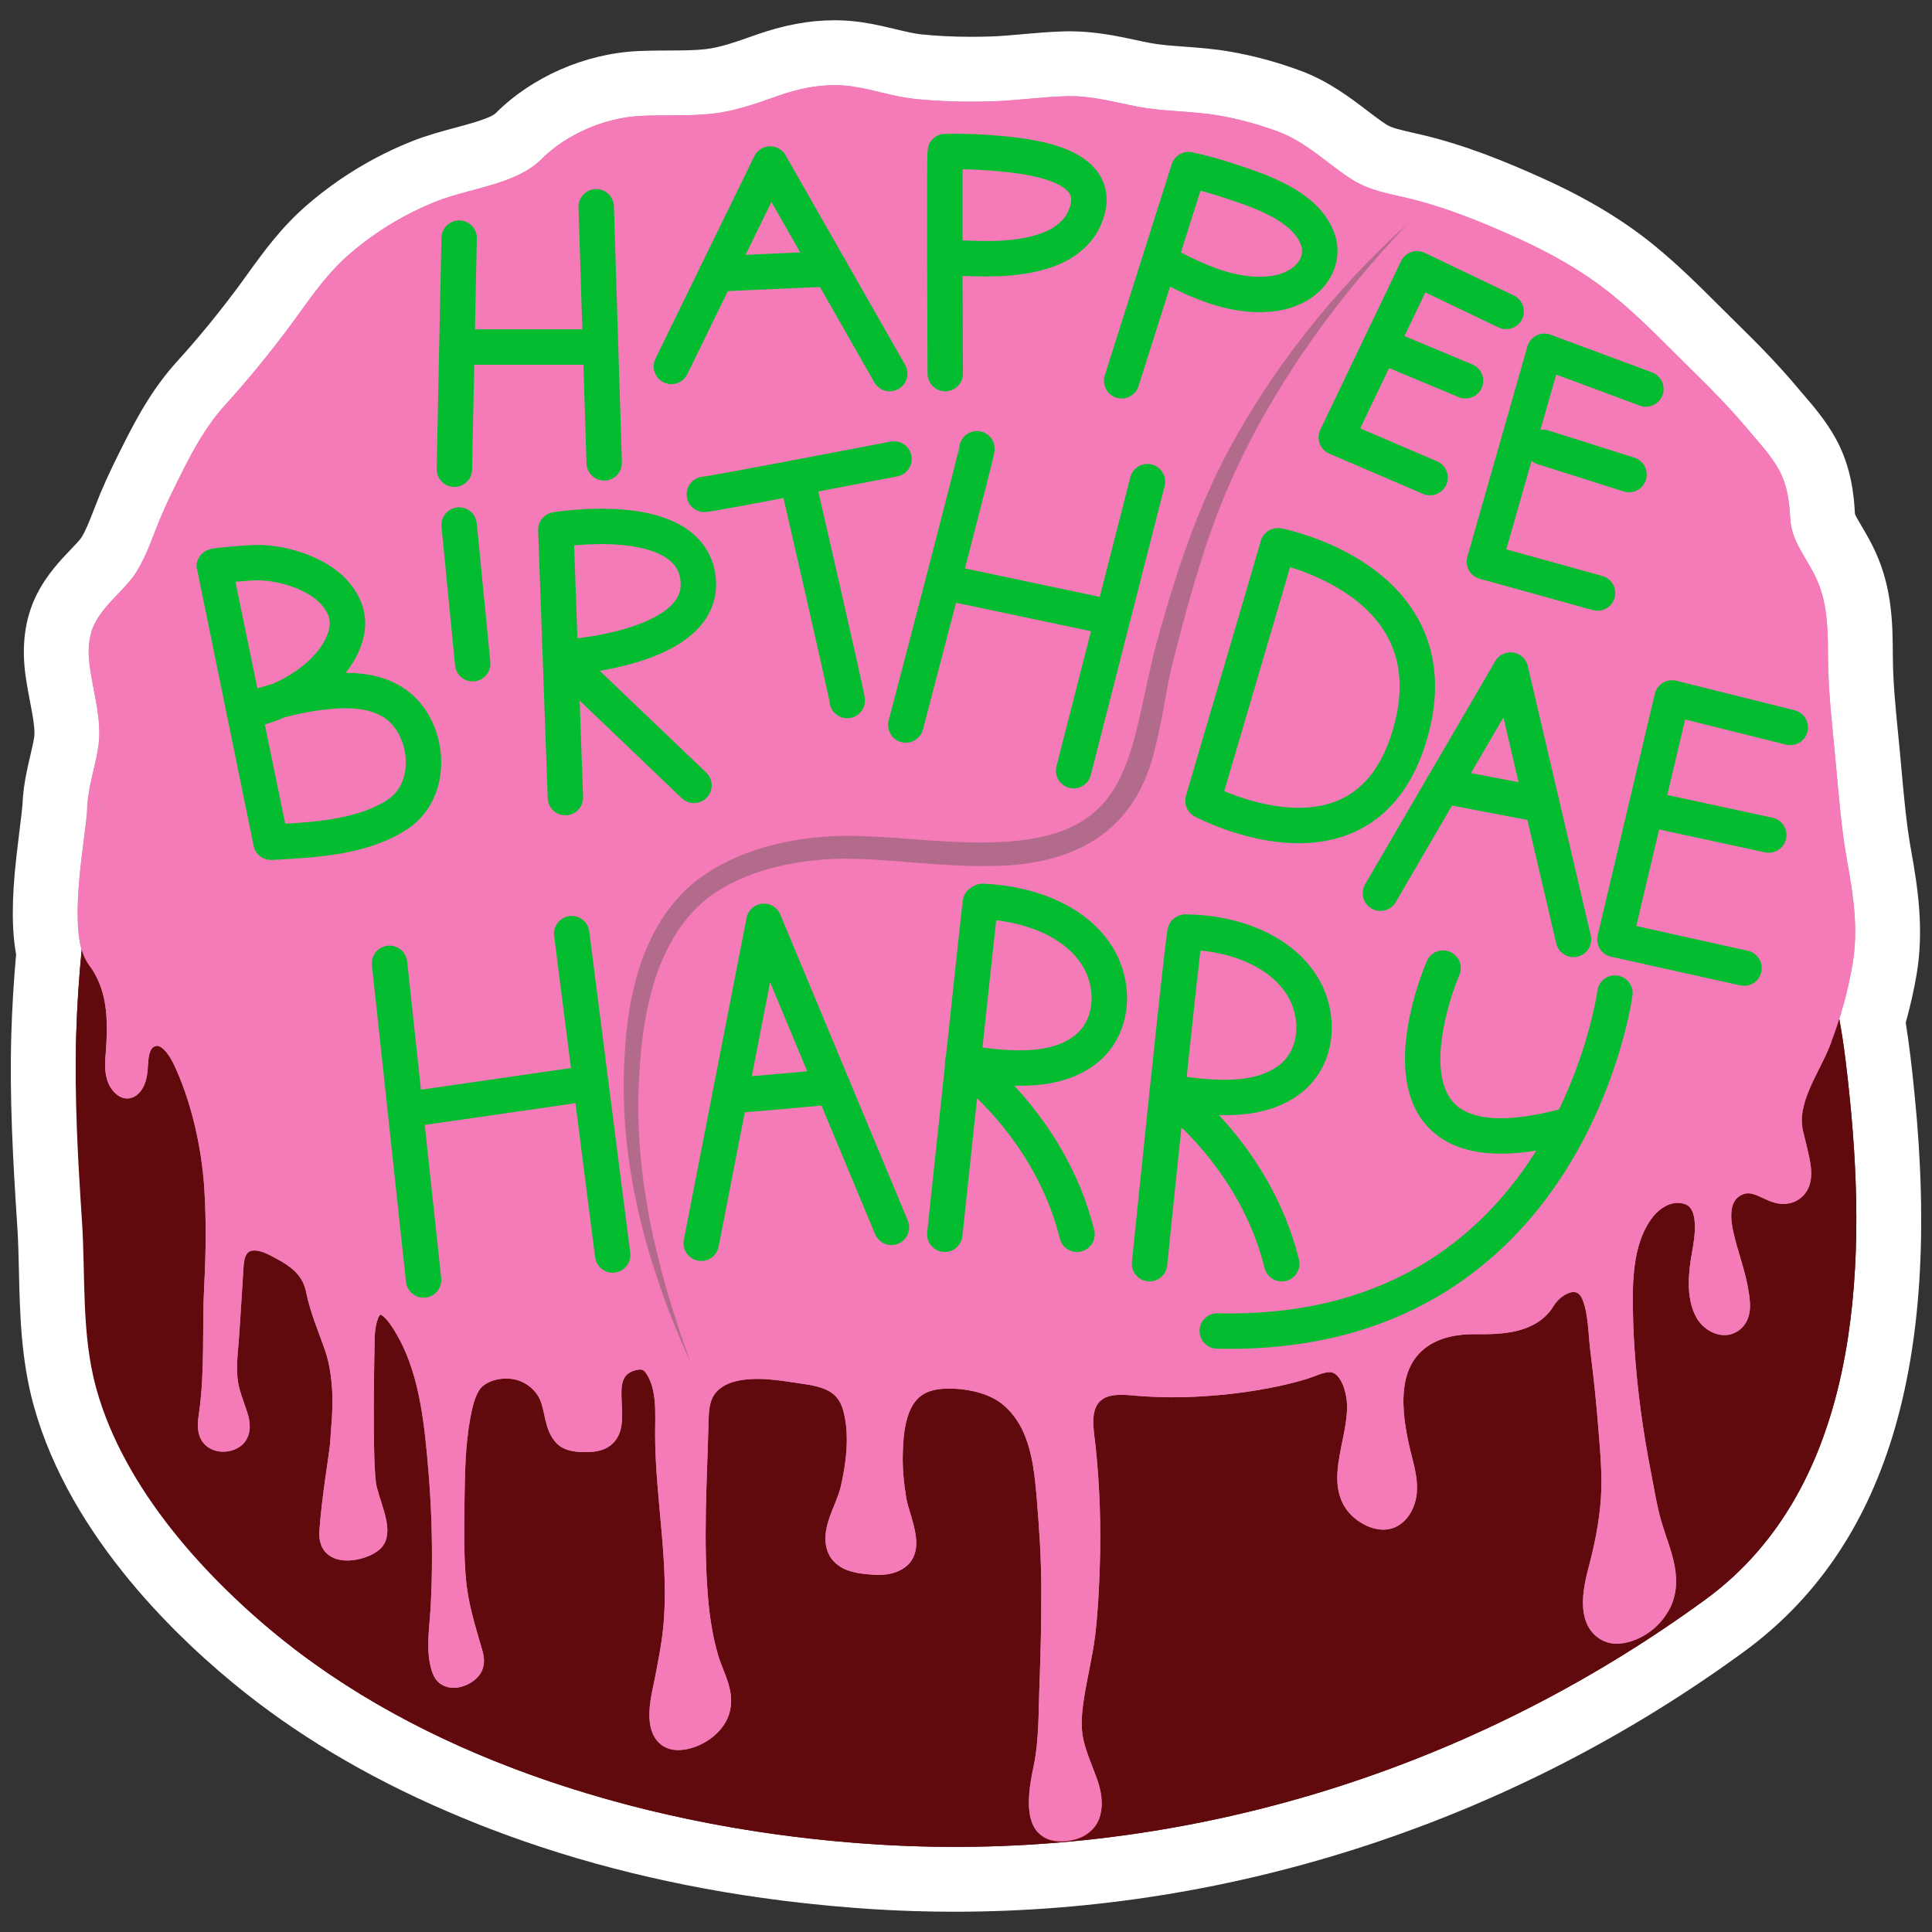
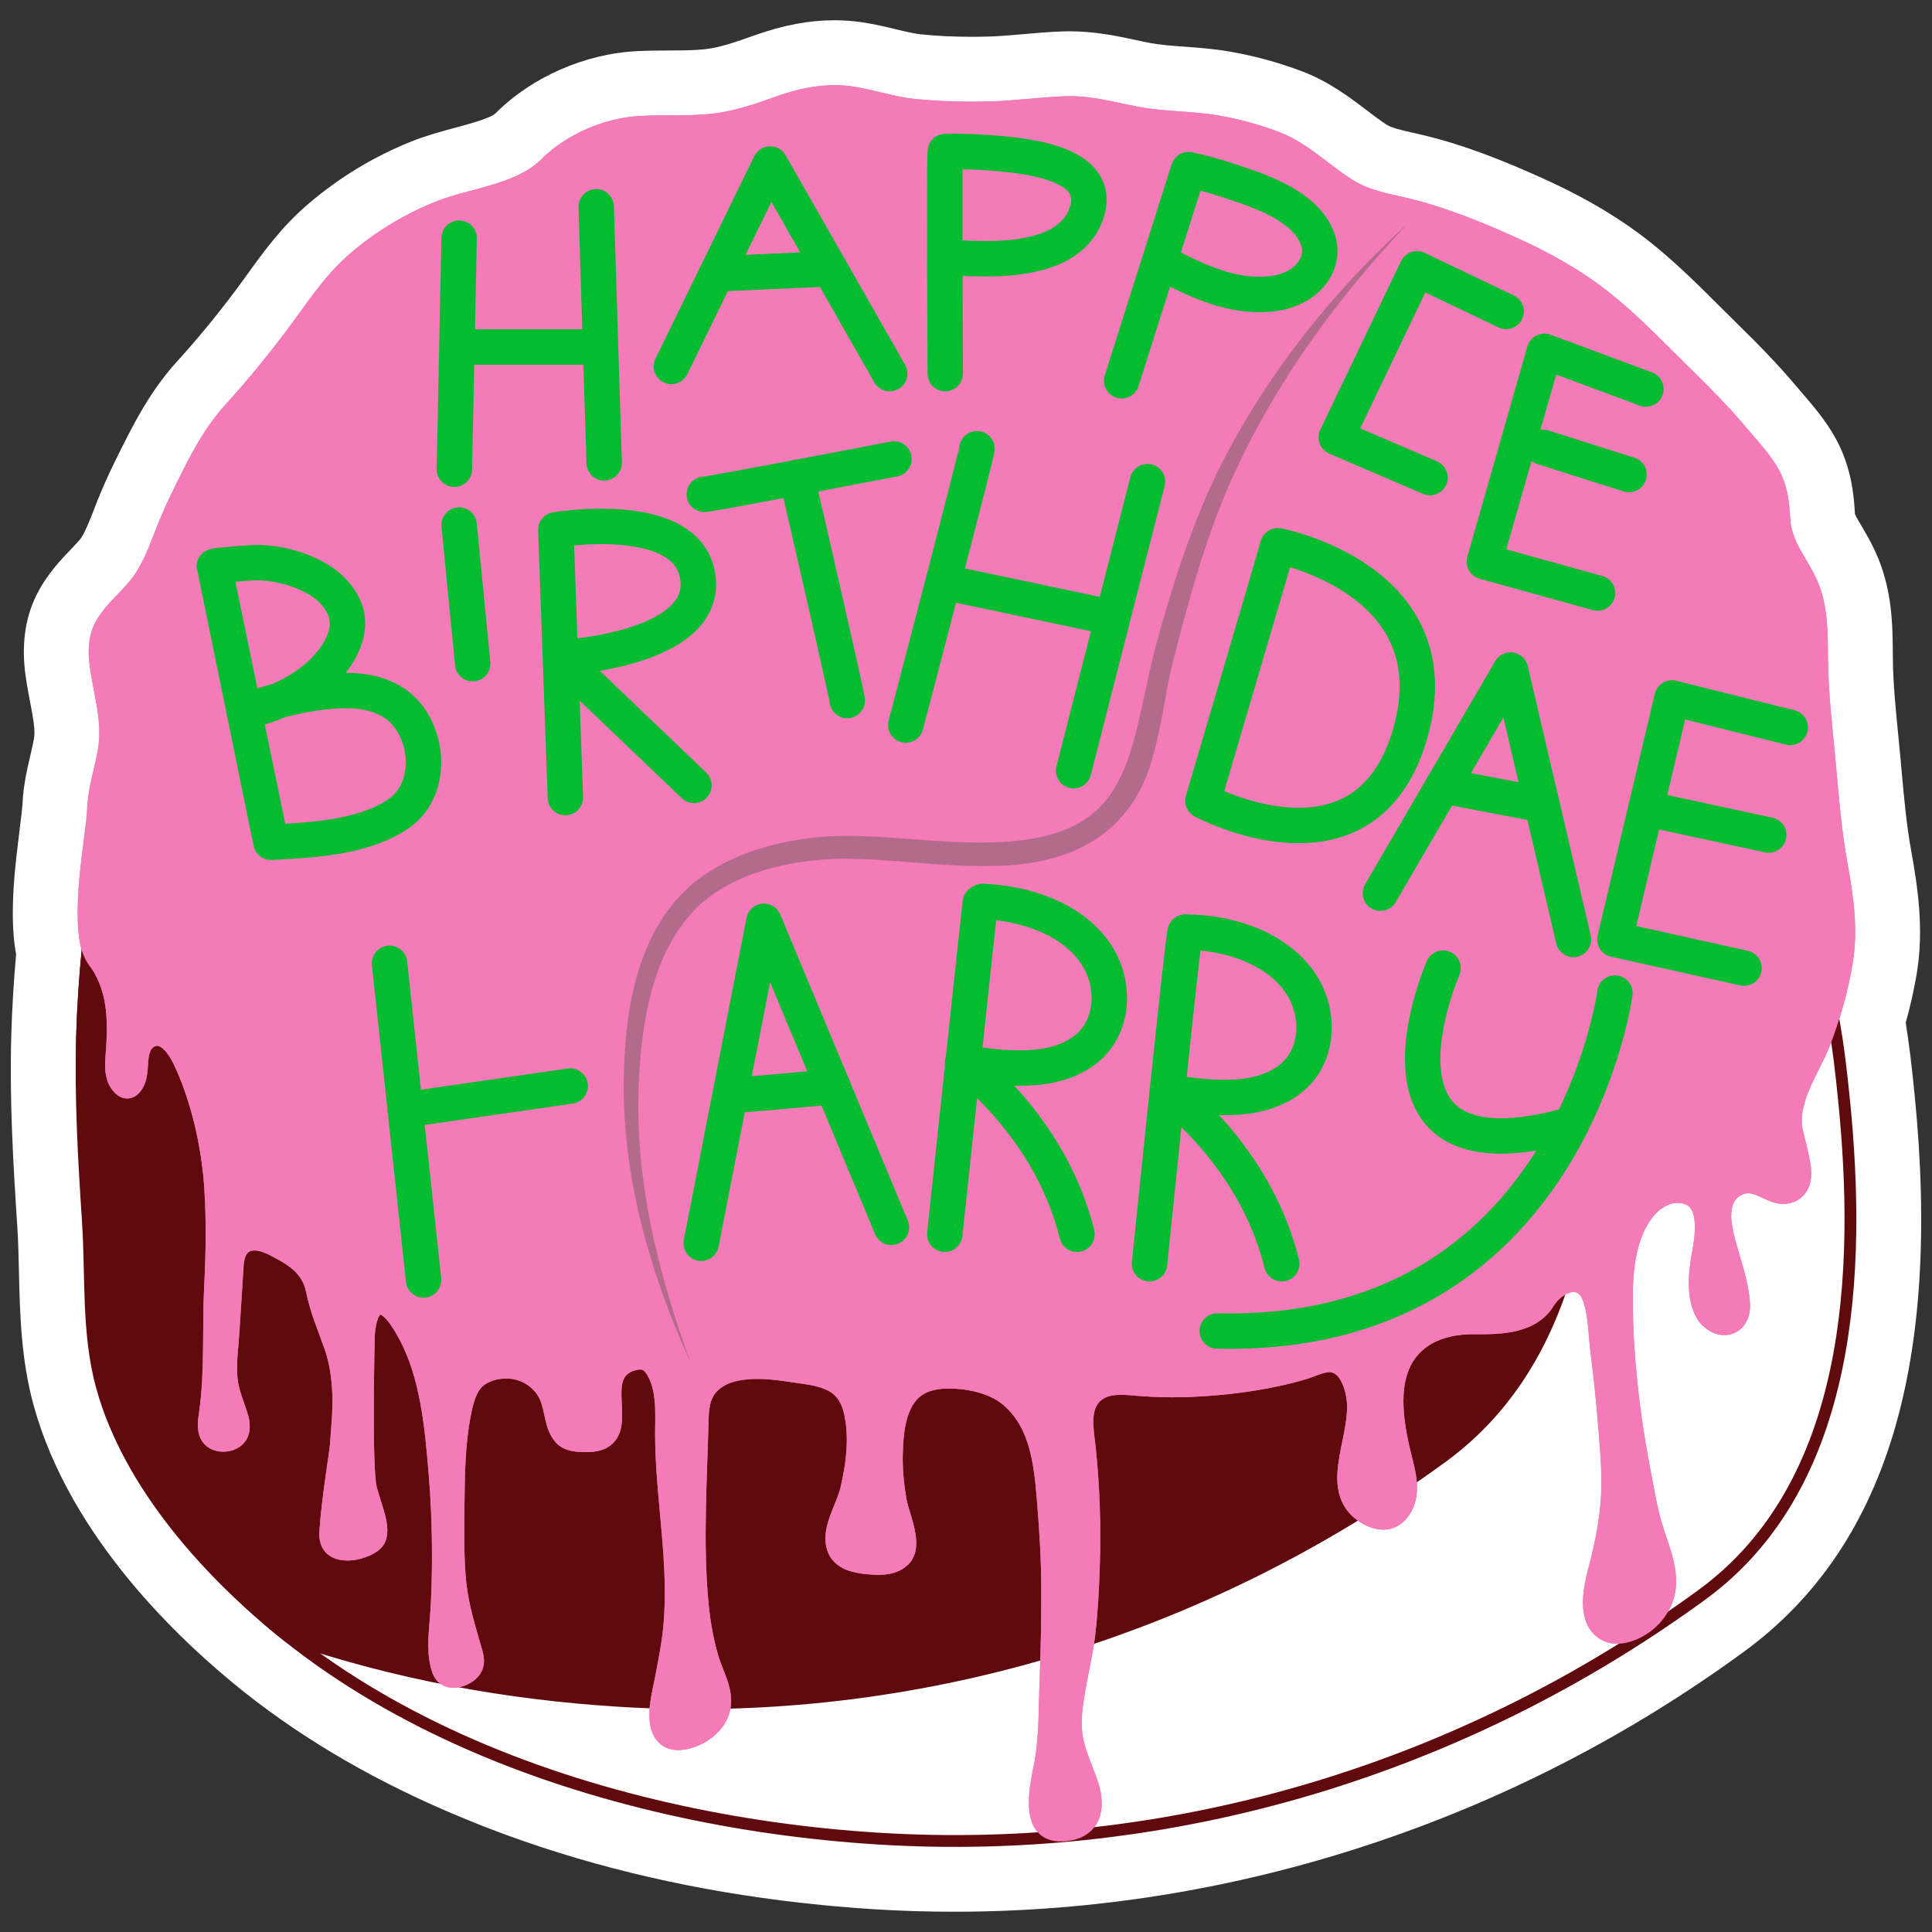
<svg xmlns="http://www.w3.org/2000/svg" x="0px" y="0px" style="enable-background:new 0 0 300 300" version="1.1" viewBox="0 0 300 300" xml:space="preserve">
  <rect x="0" y="0" width="300" height="300" fill="#333333" stroke="none" />
  <style type="text/css">.st0{display:none;}
	
		.st1{display:inline;fill:#0000FF;stroke:#000000;stroke-width:6;stroke-linecap:round;stroke-linejoin:round;stroke-miterlimit:10;}
	.st2{fill:#FFFFFF;}
	.st3{fill:#610A0E;stroke:#610A0E;stroke-width:1.833;stroke-miterlimit:10;}
	.st4{fill:#F47AB8;stroke:#D888AD;stroke-width:1.833;stroke-linecap:round;stroke-linejoin:round;stroke-miterlimit:10;}
	.st5{fill:none;stroke:#04BC30;stroke-width:5.5;stroke-linecap:round;stroke-linejoin:round;stroke-miterlimit:10;}
	.st6{fill:none;stroke:#D37DA0;stroke-width:1.833;stroke-linecap:round;stroke-linejoin:round;stroke-miterlimit:10;}
	.st7{fill:none;stroke:#03985B;stroke-width:5.5;stroke-linecap:round;stroke-linejoin:round;stroke-miterlimit:10;}
	.st8{fill:none;stroke:#610A0E;stroke-width:1.833;stroke-miterlimit:10;}
	.st9{fill:none;stroke:#F47AB8;stroke-width:1.833;stroke-linecap:round;stroke-linejoin:round;stroke-miterlimit:10;}
	.st10{fill:#B26B8B;}
	.st11{fill:none;stroke:#B26B8B;stroke-width:3.667;stroke-linecap:round;stroke-linejoin:round;stroke-miterlimit:10;}</style>
  <g id="Layer_9" class="st0">
    <rect width="610.956" height="662.829" x="-182.083" y="-168.185" class="st1" />
  </g>
  <g />
  <g />
  <g>
    <g>
      <g>
        <path d="M148.16,291.854c-4.045,0-8.136-0.127-12.157-0.377c-1.92-0.119-3.923-0.275-6.304-0.491l-1.473-0.142     c-1.901-0.185-3.778-0.391-5.576-0.613l-0.598-0.072c-15.72-1.982-30.567-5.626-44.13-10.83     c-0.486-0.185-0.986-0.379-1.485-0.573c-0.926-0.366-1.82-0.733-2.711-1.104c-12.38-5.098-23.366-11.417-32.634-18.775     c-9.299-7.382-25.696-22.645-31.033-41.918c-1.821-6.577-1.972-13.176-2.118-19.558c-0.055-2.423-0.112-4.928-0.269-7.313     c-0.646-9.829-1.203-19.464-0.92-29.299c0.123-4.188,0.39-8.521,0.796-12.895c-0.137-0.597-0.244-1.218-0.326-1.875     c-0.159-1.278-0.233-2.612-0.234-4.198c-0.002-2.403,0.165-5.016,0.525-8.221c0.163-1.446,0.339-2.891,0.515-4.334l0.268-2.196     c0.069-0.57,0.125-1.152,0.18-1.734c0.044-1.504,0.264-3.121,0.688-5.06c0.008-0.04,0.391-1.714,0.391-1.714     c0.376-1.603,0.762-3.245,0.791-4.412c0.046-1.857-0.329-3.826-0.764-6.107c-0.22-1.151-0.469-2.458-0.658-3.799     c-0.521-3.709-0.138-6.825,1.17-9.522l0.072-0.145c1.213-2.432,2.935-4.23,4.453-5.817c0.954-0.997,1.772-1.852,2.26-2.634     c0.941-1.508,1.614-3.241,2.393-5.248c0.324-0.835,0.649-1.67,0.996-2.501c1.055-2.529,2.266-4.94,3.437-7.272     c2.265-4.513,4.417-8.229,7.557-11.691c3.161-3.485,6.163-7.125,9.176-11.129c0.682-0.905,1.338-1.814,1.991-2.718     c2.47-3.421,5.025-6.96,8.69-10.096c4.393-3.761,9.336-6.75,14.69-8.884c2.029-0.809,4.148-1.377,6.197-1.927     c3.331-0.894,6.772-1.818,8.502-3.548c4.771-4.771,11.755-7.828,18.681-8.177c1.659-0.083,3.295-0.087,4.738-0.092     c2.113-0.008,4.254-0.017,6.176-0.235c2.879-0.327,5.638-1.306,8.832-2.439c3.824-1.359,7.306-2.019,10.644-2.019     c1.22,0,2.436,0.091,3.615,0.271c1.7,0.259,3.323,0.648,4.756,0.991c1.734,0.415,3.208,0.767,4.671,0.913     c2.656,0.266,5.337,0.395,8.198,0.395c0.974,0,1.967-0.015,2.981-0.045c1.752-0.05,3.608-0.215,5.403-0.375     c2.063-0.184,4.116-0.368,6.232-0.428c0.231-0.005,0.44-0.008,0.648-0.008c3.409,0,6.589,0.68,9.144,1.226     c0.834,0.179,1.659,0.355,2.494,0.514c1.803,0.34,3.837,0.489,5.804,0.632c2.123,0.155,4.317,0.315,6.596,0.708     c3.359,0.578,6.754,1.497,10.089,2.733c3.62,1.34,6.497,3.53,9.034,5.462c1.131,0.862,2.294,1.749,3.399,2.452     c1.522,0.97,3.364,1.387,5.695,1.917l1.299,0.298c6.527,1.542,12.625,4.094,17.732,6.389c6.505,2.924,11.847,6.124,16.33,9.782     c3.572,2.913,6.771,6.106,9.866,9.194c0.97,0.969,1.935,1.931,2.909,2.884c2.511,2.456,5.785,5.741,8.832,9.381     c0.316,0.377,0.642,0.756,0.97,1.137c1.447,1.682,3.086,3.587,4.379,5.909c1.821,3.271,2.228,6.624,2.396,9.76     c0.062,1.154,0.664,2.226,1.724,4.021c0.631,1.071,1.326,2.25,1.942,3.612c2.142,4.732,2.174,9.513,2.202,13.73l0.004,0.62     c0.031,3.987,0.442,8.159,0.84,12.193c0.123,1.247,0.246,2.496,0.359,3.743l0.134,1.486c0.4,4.463,0.811,9.054,1.593,13.362     c0.992,5.464,1.873,11.313,0.835,17.455c-0.442,2.617-1.073,5.317-1.879,8.043c0.646,3.791,1.08,7.555,1.517,11.938     c4.012,40.229-4.006,67.062-24.512,82.032C233.023,277.866,190.531,291.853,148.16,291.854L148.16,291.854z" class="st2" />
        <path d="M129.578,13.146c0.977,0,1.928,0.072,2.861,0.214c1.488,0.226,2.941,0.574,4.346,0.911     c1.816,0.434,3.53,0.845,5.339,1.026c2.787,0.279,5.654,0.42,8.696,0.42c1.022,0,2.064-0.016,3.13-0.048     c1.915-0.054,3.867-0.229,5.756-0.397c1.917-0.171,3.901-0.349,5.872-0.405c0.169-0.004,0.337-0.006,0.504-0.006     c2.827,0,5.504,0.561,8.099,1.116c0.863,0.185,1.73,0.37,2.608,0.537c2.086,0.393,4.265,0.553,6.372,0.707     c2.002,0.146,4.073,0.297,6.111,0.648c3.057,0.526,6.152,1.365,9.202,2.494c2.923,1.083,5.375,2.951,7.747,4.755     c1.21,0.922,2.462,1.875,3.737,2.688c2.253,1.435,4.693,1.989,7.275,2.574l1.287,0.296c6.091,1.438,11.911,3.879,16.802,6.076     c6.097,2.741,11.076,5.715,15.218,9.095c3.38,2.756,6.49,5.86,9.498,8.863c0.976,0.975,1.954,1.95,2.941,2.916     c2.425,2.37,5.582,5.538,8.494,9.016c0.333,0.397,0.673,0.793,1.014,1.189c1.354,1.574,2.754,3.201,3.799,5.078     c1.395,2.505,1.645,5.234,1.772,7.596c0.13,2.43,1.237,4.308,2.41,6.295c0.581,0.986,1.182,2.005,1.693,3.132     c1.705,3.767,1.731,7.805,1.758,11.708l0.004,0.612c0.033,4.217,0.455,8.505,0.864,12.652c0.122,1.235,0.244,2.471,0.356,3.706     l0.133,1.481c0.408,4.557,0.829,9.269,1.653,13.807c0.913,5.029,1.728,10.385,0.825,15.729c-0.484,2.868-1.193,5.733-2.082,8.566     c0.73,3.999,1.201,7.995,1.675,12.744c3.821,38.313-3.534,63.663-22.486,77.497c-34.218,24.981-75.255,38.42-116.7,38.421     c-3.948,0-7.896-0.122-11.847-0.367c-2.072-0.129-4.123-0.295-6.163-0.48c-0.479-0.044-0.957-0.091-1.435-0.138     c-1.831-0.178-3.648-0.377-5.452-0.599c-0.194-0.024-0.39-0.045-0.584-0.07c-15.464-1.95-29.91-5.529-42.965-10.538     c-0.489-0.186-0.974-0.374-1.458-0.563c-0.877-0.346-1.744-0.702-2.607-1.062c-11.907-4.903-22.47-10.948-31.446-18.075     c-8.823-7.004-24.364-21.427-29.324-39.337c-1.655-5.977-1.799-12.261-1.938-18.338c-0.056-2.482-0.115-5.047-0.278-7.527     c-0.638-9.704-1.188-19.211-0.912-28.827c0.128-4.38,0.418-8.902,0.859-13.441c-0.224-0.754-0.348-1.473-0.425-2.09     c-0.132-1.064-0.195-2.203-0.196-3.585c-0.002-2.218,0.156-4.651,0.494-7.659c0.171-1.516,0.357-3.031,0.541-4.545l0.236-1.939     c0.079-0.654,0.142-1.317,0.205-1.98c0.002-0.019,0.004-0.038,0.006-0.057c0.026-1.427,0.27-2.9,0.595-4.372     c0.003-0.014,0.004-0.028,0.007-0.042c0.052-0.239,0.111-0.478,0.166-0.716c0.062-0.268,0.121-0.537,0.184-0.803     c0.432-1.841,0.88-3.744,0.921-5.432c0.059-2.391-0.383-4.71-0.851-7.166c-0.226-1.184-0.451-2.369-0.618-3.559     c-0.379-2.696-0.144-4.87,0.717-6.645c0.001-0.003,0.045-0.093,0.047-0.096c0.874-1.752,2.255-3.196,3.591-4.592     c1.094-1.144,2.128-2.224,2.89-3.445c1.191-1.908,1.979-3.94,2.813-6.09c0.307-0.792,0.616-1.587,0.946-2.378     c0.985-2.361,2.158-4.697,3.292-6.957c2.108-4.199,4.034-7.534,6.793-10.576c3.265-3.6,6.361-7.355,9.466-11.48     c0.702-0.932,1.378-1.868,2.049-2.798c2.406-3.332,4.68-6.48,7.888-9.225c3.978-3.406,8.45-6.11,13.29-8.039     c1.757-0.7,3.732-1.23,5.641-1.742c3.966-1.064,8.066-2.165,10.743-4.842c3.86-3.86,9.76-6.435,15.397-6.719     c1.496-0.074,2.999-0.081,4.502-0.086c2.221-0.009,4.516-0.016,6.726-0.268c3.447-0.392,6.602-1.511,9.942-2.696     C123.88,13.715,126.828,13.146,129.578,13.146 M129.578,3.146c-3.917,0-7.945,0.755-12.315,2.307     c-2.904,1.03-5.413,1.921-7.723,2.183c-1.656,0.188-3.572,0.196-5.601,0.204c-1.527,0.005-3.226,0.01-4.995,0.098     c-8.137,0.41-16.348,4.012-21.971,9.635c-0.783,0.783-4.213,1.704-6.262,2.254c-2.09,0.561-4.452,1.195-6.752,2.111     c-5.866,2.338-11.28,5.612-16.092,9.732c-4.115,3.52-6.848,7.306-9.491,10.967c-0.673,0.932-1.294,1.791-1.931,2.637     c-2.92,3.879-5.826,7.404-8.886,10.778c-3.52,3.882-5.873,7.927-8.323,12.808c-1.154,2.3-2.463,4.906-3.583,7.592     c-0.371,0.886-0.701,1.738-1.021,2.561l-0.019,0.049c-0.689,1.776-1.283,3.306-1.975,4.414c-0.216,0.347-1.033,1.201-1.63,1.824     c-1.577,1.648-3.731,3.898-5.279,6.97c-0.055,0.108-0.112,0.221-0.168,0.34c-1.704,3.553-2.239,7.701-1.588,12.329     c0.207,1.472,0.479,2.898,0.698,4.043c0.38,1.994,0.709,3.72,0.676,5.043c-0.016,0.651-0.386,2.229-0.657,3.381l-0.126,0.548     l-0.068,0.299l-0.042,0.178c-0.051,0.217-0.102,0.434-0.15,0.65c-0.014,0.063-0.027,0.128-0.04,0.194     c-0.465,2.135-0.717,3.981-0.78,5.739c-0.046,0.484-0.093,0.972-0.152,1.455l-0.235,1.935l-0.031,0.253     c-0.178,1.458-0.356,2.917-0.521,4.377c-0.383,3.401-0.559,6.192-0.557,8.789c0.001,1.796,0.088,3.326,0.273,4.811     c0.066,0.531,0.146,1.044,0.241,1.544c-0.378,4.225-0.629,8.408-0.747,12.46c-0.289,10.052,0.274,19.82,0.929,29.774     c0.151,2.287,0.206,4.732,0.259,7.097c0.146,6.379,0.312,13.606,2.298,20.781c5.715,20.639,22.968,36.74,32.743,44.501     c9.634,7.649,21.025,14.206,33.857,19.49c0.885,0.368,1.808,0.747,2.741,1.116c0.546,0.214,1.061,0.413,1.58,0.61     c13.909,5.336,29.149,9.079,45.266,11.111l0.408,0.049l0.191,0.023c1.86,0.229,3.781,0.44,5.721,0.629l0.261,0.026     c0.411,0.04,0.822,0.081,1.234,0.118c2.44,0.221,4.488,0.38,6.45,0.502c4.127,0.257,8.321,0.387,12.467,0.387     c21.715-0.001,43.309-3.48,64.183-10.343c20.907-6.874,40.56-16.967,58.413-30.001c22.061-16.105,30.743-44.421,26.54-86.566     c-0.405-4.056-0.808-7.602-1.376-11.143c0.71-2.538,1.278-5.054,1.693-7.509c1.172-6.939,0.178-13.539-0.846-19.181     c-0.742-4.09-1.143-8.569-1.531-12.901l-0.135-1.499c-0.115-1.267-0.239-2.529-0.364-3.79c-0.387-3.923-0.787-7.979-0.816-11.749     l-0.004-0.596c-0.03-4.492-0.067-10.07-2.647-15.77c-0.729-1.61-1.531-2.972-2.176-4.066c-0.395-0.669-0.907-1.537-1.06-1.925     c-0.129-2.393-0.435-7.144-3.013-11.773c-1.539-2.765-3.434-4.967-4.956-6.736c-0.315-0.366-0.628-0.73-0.934-1.095     c-3.184-3.804-6.57-7.202-9.163-9.737c-0.959-0.939-1.912-1.889-2.864-2.84c-3.189-3.183-6.479-6.466-10.246-9.538     c-4.824-3.936-10.529-7.361-17.438-10.466c-5.325-2.393-11.699-5.058-18.605-6.688c-0.019-0.004-0.038-0.009-0.057-0.013     l-1.287-0.296c-1.813-0.411-3.355-0.761-4.145-1.264c-0.924-0.589-2.004-1.411-3.048-2.206c-2.689-2.047-6.017-4.58-10.334-6.179     c-3.624-1.342-7.318-2.342-10.979-2.972c-2.516-0.433-4.936-0.61-7.072-0.766c-1.917-0.14-3.721-0.271-5.253-0.56     c-0.788-0.149-1.574-0.318-2.357-0.486c-2.798-0.599-6.264-1.34-10.204-1.34c-0.248,0-0.496,0.003-0.745,0.009     c-2.305,0.065-4.524,0.264-6.482,0.438l-0.095,0.008c-1.8,0.16-3.501,0.312-5.094,0.357c-0.976,0.029-1.928,0.044-2.847,0.044     c-2.695,0-5.213-0.121-7.699-0.37c-1.132-0.113-2.455-0.429-3.988-0.796c-1.55-0.371-3.286-0.787-5.191-1.077     C132.521,3.257,131.05,3.146,129.578,3.146L129.578,3.146z" class="st2" />
      </g>
      <g>
-         <path d="M13.611,147.391c-0.442,4.51-0.739,9.041-0.87,13.57c-0.277,9.592,0.28,19.167,0.909,28.733     c0.559,8.51-0.114,17.37,2.183,25.666c4.237,15.301,16.793,29.147,28.985,38.826c11.985,9.515,25.88,16.442,40.314,21.392     c16.498,5.658,33.851,8.84,51.243,9.921c45.839,2.848,90.924-10.871,127.9-37.865c23.462-17.128,24.706-50.307,22.085-76.599     c-0.43-4.315-0.909-8.612-1.699-12.879" class="st3" />
+         <path d="M13.611,147.391c-0.442,4.51-0.739,9.041-0.87,13.57c-0.277,9.592,0.28,19.167,0.909,28.733     c0.559,8.51-0.114,17.37,2.183,25.666c4.237,15.301,16.793,29.147,28.985,38.826c16.498,5.658,33.851,8.84,51.243,9.921c45.839,2.848,90.924-10.871,127.9-37.865c23.462-17.128,24.706-50.307,22.085-76.599     c-0.43-4.315-0.909-8.612-1.699-12.879" class="st3" />
        <path d="M15.525,97.249c1.483-2.973,4.647-5.086,6.436-7.954c1.694-2.715,2.612-5.685,3.834-8.611     c0.99-2.371,2.17-4.716,3.327-7.02c1.873-3.732,3.76-7.122,6.578-10.229c3.364-3.71,6.517-7.556,9.524-11.55     c3.147-4.18,5.77-8.426,9.79-11.866c3.868-3.311,8.282-5.986,13.012-7.871c5.306-2.114,12.499-2.585,16.717-6.803     c3.736-3.736,9.484-6.165,14.748-6.43c3.753-0.189,7.551,0.066,11.291-0.359c3.592-0.409,6.863-1.577,10.253-2.78     c3.586-1.272,7.455-2.016,11.256-1.437c3.291,0.501,6.388,1.608,9.736,1.943c3.97,0.397,7.966,0.492,11.953,0.377     c3.889-0.112,7.745-0.693,11.627-0.803c3.807-0.109,7.307,0.932,11,1.629c4.127,0.779,8.361,0.645,12.497,1.357     c3.062,0.527,6.115,1.369,9.026,2.447c4.264,1.58,7.519,4.944,11.296,7.35c2.778,1.769,5.725,2.258,8.866,2.999     c5.693,1.344,11.286,3.617,16.623,6.015c5.322,2.392,10.466,5.262,14.999,8.959c4.415,3.602,8.307,7.745,12.372,11.719     c2.929,2.864,5.796,5.801,8.427,8.943c1.643,1.962,3.455,3.865,4.707,6.114c1.232,2.213,1.515,4.679,1.648,7.167     c0.21,3.927,2.66,6.405,4.19,9.783c1.705,3.767,1.642,7.879,1.674,11.92c0.043,5.501,0.727,10.967,1.223,16.439     c0.461,5.079,0.878,10.302,1.799,15.375c0.923,5.088,1.695,10.223,0.823,15.387c-0.72,4.258-1.886,8.44-3.44,12.467     c-1.662,4.307-5.442,9.171-4.232,14.014c0.36,1.439,0.718,2.867,1.009,4.33c0.215,1.084,0.332,2.217,0.047,3.285     c-0.375,1.406-1.543,2.372-3.003,2.465c-1.989,0.127-3.446-1.367-5.34-1.623c-0.57-0.077-1.159,0.036-1.681,0.277     c-3.135,1.447-2.253,5.534-1.556,8.164c0.832,3.133,1.996,6.181,2.229,9.446c0.074,1.037-0.079,2.146-0.727,2.959     c-1.767,2.218-4.776,0.921-5.891-1.148c-1.507-2.795-1.087-6.485-0.555-9.47c0.405-2.273,1.358-7.457-1.705-8.516     c-2.327-0.805-4.627,0.518-6.046,2.351c-3.551,4.591-3.35,11.437-3.199,16.925c0.035,1.281,0.099,2.562,0.184,3.841     c0.44,6.597,1.326,13.162,2.605,19.648c0.506,2.575,0.912,5.239,1.655,7.755c1.325,4.485,3.7,8.941,0.954,13.404     c-1.185,1.925-3.098,3.39-5.266,4.03c-1.767,0.522-3.528,0.308-4.802-1.102c-2.132-2.36-1.168-6.653-0.446-9.384     c0.938-3.55,1.677-7.166,1.927-10.835c0.25-3.663-0.103-7.35-0.392-11.001c-0.32-4.051-0.746-8.094-1.256-12.126     c-0.323-2.556-0.285-5.796-1.285-8.189c-1.379-3.302-4.894-1.187-6.141,0.935c-0.685,1.165-1.772,2.064-2.987,2.656     c-2.563,1.248-5.661,1.269-8.451,1.24c-2.741-0.029-5.669,0.504-7.948,2.121c-5.681,4.03-4.133,12.351-2.694,18.025     c0.447,1.764,0.905,3.569,0.738,5.381c-0.167,1.815-1.134,3.824-2.91,4.561c-1.946,0.807-4.338-0.373-5.717-1.746     c-1.586-1.579-2.015-3.762-1.865-5.932c0.236-3.409,1.453-6.68,1.503-10.119c0.032-2.199-0.964-6.686-3.954-6.383     c-1.157,0.117-2.324,0.724-3.433,1.06c-1.436,0.435-2.89,0.809-4.357,1.122c-4.283,0.914-8.649,1.432-13.022,1.632     c-3.203,0.147-6.337,0.066-9.526-0.219c-1.705-0.152-3.737-0.242-5.193,0.807c-2.542,1.83-1.661,5.592-1.386,8.226     c0.64,6.117,0.835,12.278,0.635,18.424c-0.114,3.529-0.291,7.063-0.708,10.57c-0.403,3.394-1.275,6.692-1.774,10.068     c-0.31,2.095-0.51,4.304-0.061,6.389c0.484,2.252,1.485,4.349,2.238,6.514c0.679,1.95,1.017,4.515-0.266,6.302     c-0.958,1.334-2.69,1.907-4.331,1.962c-5.787,0.194-4.274-7.125-3.535-10.707c0.86-4.166,0.741-8.697,0.909-12.929     c0.195-4.921,0.289-9.846,0.274-14.77c-0.013-4.578-0.291-9.043-0.672-13.611c-0.314-3.761-0.66-7.722-2.271-11.189     c-0.798-1.716-1.964-3.296-3.437-4.492c-2.371-1.925-6.018-2.644-9.001-2.622c-1.286,0.009-2.594,0.173-3.761,0.713     c-3.679,1.704-4.089,6.672-4.194,10.234c-0.07,2.367,0.161,4.742,0.546,7.076c0.536,3.245,3.662,8.684-0.888,10.485     c-1.338,0.53-2.832,0.462-4.264,0.315c-1.01-0.104-2.031-0.247-2.967-0.642c-0.936-0.395-1.789-1.073-2.202-2.001     c-1.406-3.157,1.214-6.697,1.915-9.7c0.908-3.892,1.478-8.325,0.452-12.257c-0.313-1.199-0.905-2.361-1.865-3.145     c-1.42-1.159-3.323-1.53-5.089-1.788c-3.552-0.52-7.396-1.269-10.958-0.385c-1.577,0.392-3.102,1.261-3.935,2.655     c-0.811,1.358-0.875,3.019-0.914,4.601c-0.226,9.059-0.837,18.279-0.067,27.321c0.26,3.05,0.722,6.097,1.582,9.04     c0.85,2.906,2.725,5.612,1.701,8.741c-0.872,2.665-3.966,4.682-6.711,4.862c-0.799,0.052-1.631-0.111-2.286-0.571     c-0.803-0.564-1.262-1.519-1.435-2.485c-0.417-2.336,0.248-4.666,0.695-6.973c0.501-2.586,1.024-5.173,1.296-7.796     c1.049-10.104-1.232-20.248-1.232-30.35c0-3.142,0.326-6.904-1.405-9.698c-0.276-0.446-0.632-0.872-1.116-1.074     c-0.429-0.179-0.917-0.163-1.372-0.066c-5.91,1.257-1.114,8.622-4.231,11.666c-0.847,0.827-2.107,1.073-3.291,1.083     c-1.479,0.012-3.242-0.032-4.273-1.229c-1.542-1.789-1.354-4.198-2.227-6.271c-0.82-1.948-2.691-3.388-4.765-3.793     c-2.206-0.43-5.222,0.215-6.423,2.267c-0.79,1.35-1.13,2.967-1.412,4.487c-0.803,4.34-0.867,8.907-0.92,13.32     c-0.048,3.962-0.123,7.934,0.225,11.885c0.353,3.997,1.497,7.524,2.593,11.337c0.21,0.732,0.304,1.526,0.063,2.249     c-0.396,1.189-1.643,1.942-2.799,2.251c-1.034,0.277-2.233,0.044-2.883-0.864c-0.315-0.439-0.49-0.962-0.621-1.486     c-0.707-2.831-0.207-5.756-0.032-8.619c0.133-2.175,0.203-4.354,0.229-6.532c0.058-4.941-0.103-9.889-0.511-14.813     c-0.584-7.051-1.287-15.102-4.757-21.426c-5.115-9.322-5.445,0.165-5.445,0.165s-0.495,20.377,0.33,23.594     c0.825,3.217,2.64,6.847,0.907,8.662c-1.732,1.815-8.332,3.217-8.002-1.897c0.33-5.115,1.567-12.292,1.65-13.529     c0.197-2.955,0.533-5.831,0.318-8.806c-0.149-2.068-0.463-4.197-1.144-6.16c-1.029-2.968-2.271-5.789-2.893-8.887     c-0.595-2.963-2.578-4.493-5.123-5.86c-1.237-0.665-2.749-1.507-4.208-1.323c-1.67,0.211-2.1,1.784-2.192,3.231     c-0.22,3.472-0.44,6.944-0.66,10.416c-0.149,2.356-0.509,4.719-0.294,7.083c0.186,2.053,1.07,3.955,1.662,5.906     c0.433,1.427,0.397,3.142-0.996,4.029c-1.622,1.032-4.183,0.653-4.804-1.355c-0.322-1.04-0.142-2.16,0.01-3.238     c0.927-6.575,0.45-13.203,0.799-19.808c0.265-5.023,0.325-10.106,0.005-15.129c-0.409-6.417-2.086-13.868-4.88-19.665     c-0.64-1.328-2.208-3.865-4.001-3.152c-1.32,0.525-1.559,1.99-1.657,3.245c-0.112,1.442-0.088,2.942-1.067,4.126     c-0.316,0.382-0.772,0.677-1.268,0.682c-0.515,0.006-0.988-0.299-1.344-0.671c-1.152-1.207-1.273-3.017-1.148-4.595     c0.27-3.406,0.475-6.911-0.392-10.252c-0.324-1.247-0.83-2.456-1.463-3.575c-0.31-0.548-0.753-1.031-1.083-1.572     c-0.705-1.155-1-2.385-1.166-3.716c-0.143-1.148-0.188-2.307-0.189-3.463c-0.002-2.522,0.206-5.043,0.488-7.547     c0.243-2.161,0.516-4.318,0.777-6.476c0.254-2.107,0.342-4.284,0.796-6.357c0.516-2.354,1.234-4.713,1.294-7.139     c0.091-3.693-0.969-7.261-1.478-10.886c-0.287-2.046-0.275-4.216,0.627-6.075C15.497,97.307,15.511,97.278,15.525,97.249z" class="st4" />
        <path d="M71.296,36.977c0,0.247-0.742,35.886-0.742,35.886" class="st5" />
        <line x1="71.296" x2="91.26" y1="53.889" y2="53.889" class="st5" />
        <line x1="92.58" x2="93.817" y1="32.11" y2="71.873" class="st5" />
        <polyline points="104.253,56.9 119.597,25.469 138.159,58.014    " class="st5" />
        <line x1="111.27" x2="128.878" y1="42.528" y2="41.741" class="st5" />
        <path d="M146.78,58.014c0,0-0.046-9.465-0.065-18.479c-0.017-8.026-0.012-15.693,0.065-16.004     c2.737-0.066,5.493,0.057,8.218,0.298c5.264,0.465,17.14,1.809,13.357,10.162c-1.041,2.298-3.243,3.909-5.611,4.78     c-5.017,1.844-10.794,1.443-16.028,1.177" class="st5" />
        <path d="M174.169,59.127l10.395-32.792c2.098,0.441,4.174,1.044,6.21,1.709c4.686,1.53,11.695,3.796,13.745,8.831     c0.967,2.376,0.205,4.828-1.727,6.538c-1.575,1.394-3.682,2.077-5.777,2.253c-5.621,0.473-10.95-1.926-15.802-4.494     c-0.386-0.204-0.771-0.413-1.154-0.624" class="st5" />
        <polyline points="233.875,48.362 220.036,41.741 207.497,67.913 222.058,74.162    " class="st5" />
-         <line x1="214.352" x2="227.564" y1="53.605" y2="59.127" class="st5" />
        <polyline points="248.067,92.085 230.495,87.217 239.818,54.549 255.574,60.406    " class="st5" />
        <line x1="239.621" x2="252.952" y1="69.467" y2="73.688" class="st5" />
        <path d="M40.03,88.95" class="st6" />
        <path d="M37.9,110.496c3.893-1.404,7.932-2.544,12.051-3.028c3.657-0.43,7.775-0.473,11.013,1.54     c5.709,3.549,6.693,13.394,0.937,17.334c-5.299,3.626-12.798,4.054-18.978,4.402c-0.282,0.016-0.564,0.031-0.846,0.045     c0,0-8.811-42.815-8.811-42.819c-0.037-0.178,5.647-0.582,6.183-0.598c3.324-0.102,7.088,0.888,9.953,2.588     c1.697,1.007,3.19,2.485,4.009,4.299c0.915,2.028,0.6,4.149-0.363,6.112c-0.039,0.079-0.079,0.157-0.119,0.235     C50.155,105.936,43.588,109.325,37.9,110.496C37.665,110.544,38.136,110.453,37.9,110.496" class="st5" />
        <line x1="71.296" x2="73.4" y1="81.525" y2="103.057" class="st5" />
        <path d="M87.795,123.846L86.31,82.268c0,0,20.851-3.527,22.088,7.61S87.02,102.13,87.02,102.13l20.74,19.819" class="st5" />
        <path d="M109.368,76.76c0.479,0,7.379-1.284,14.38-2.611c7.478-1.417,15.071-2.882,15.071-2.882" class="st5" />
        <path d="M131.559,108.778c0-0.752-7.811-34.629-7.811-34.629" class="st5" />
        <path d="M151.702,69.678c0.037,0.231-2.364,9.582-4.938,19.494c-2.943,11.335-6.11,23.404-6.11,23.404" class="st5" />
        <line x1="178.181" x2="166.714" y1="74.792" y2="119.67" class="st5" />
        <line x1="146.736" x2="172.129" y1="90.419" y2="95.778" class="st5" />
        <path d="M186.791,124.341c0,0,11.384-38.608,11.632-39.598c0,0,27.471,5.197,20.542,29.204     C212.034,137.953,186.791,124.341,186.791,124.341" class="st5" />
        <polyline points="214.352,138.695 234.556,104.047 244.332,145.872    " class="st5" />
        <line x1="224.079" x2="239.444" y1="122.014" y2="124.959" class="st5" />
        <polyline points="277.99,112.956 259.635,108.378 250.766,145.872 270.813,150.327    " class="st5" />
        <line x1="255.574" x2="274.649" y1="125.545" y2="129.662" class="st5" />
        <line x1="60.489" x2="65.775" y1="149.585" y2="198.752" class="st5" />
        <line x1="62.935" x2="88.538" y1="172.339" y2="168.641" class="st5" />
-         <line x1="88.771" x2="95.137" y1="144.977" y2="194.875" class="st5" />
        <polyline points="108.887,193.053 118.622,143.06 138.421,190.578    " class="st5" />
        <path d="M113.369,170.036c-0.047,0.243,15.953-1.296,15.953-1.296" class="st5" />
        <path d="M152.231,140.18c-0.183,1.183-5.524,51.478-5.524,51.478" class="st5" />
        <path d="M152.57,139.965c6.565,0.267,14.296,2.679,17.917,8.665c2.718,4.495,2.449,10.848-1.849,14.28     c-2.219,1.771-5.068,2.606-7.897,2.84c-3.712,0.307-7.611-0.166-11.272-0.785c0,0,13.563,9.617,17.77,26.694" class="st5" />
        <path d="M184.024,144.751c-0.336,0.66-5.524,51.478-5.524,51.478" class="st5" />
        <path d="M184.179,144.751c6.522-0.012,14.481,2.464,18.101,8.45c2.718,4.495,2.449,10.848-1.849,14.28     c-2.219,1.771-5.068,2.606-7.897,2.84c-3.712,0.307-7.611-0.166-11.272-0.785c0,0,13.563,9.617,17.77,26.694" class="st5" />
        <path d="M224.079,150.327c0,0-14.891,34.153,19.922,24.274" class="st5" />
        <path d="M250.766,154.204c0,0-7.136,53.787-61.748,52.468" class="st5" />
        <path d="M231.421,173.261" class="st7" />
        <path d="M13.611,147.391c-0.442,4.51-0.739,9.041-0.87,13.57c-0.217,7.524,1.179,14.676,1.807,22.147     c0.378,4.504,0.491,9.032,0.494,13.55c0.002,4.312-0.444,8.671-0.145,12.98c0.45,6.482,3.402,12.352,6.597,17.882     c22.578,39.088,72.334,55.334,114.882,57.978c45.839,2.848,90.924-10.871,127.9-37.865     c23.462-17.128,24.706-50.307,22.085-76.599c-0.43-4.315-0.909-8.612-1.699-12.879" class="st8" />
        <path d="M15.525,97.249c1.483-2.973,4.647-5.086,6.436-7.954c1.694-2.715,2.612-5.685,3.834-8.611     c0.99-2.371,2.17-4.716,3.327-7.02c1.873-3.732,3.76-7.122,6.578-10.229c3.364-3.71,6.517-7.556,9.524-11.55     c3.147-4.18,5.77-8.426,9.79-11.866c3.868-3.311,8.282-5.986,13.012-7.871c5.306-2.114,12.499-2.585,16.717-6.803     c3.736-3.736,9.484-6.165,14.748-6.43c3.753-0.189,7.551,0.066,11.291-0.359c3.592-0.409,6.863-1.577,10.253-2.78     c3.586-1.272,7.455-2.016,11.256-1.437c3.291,0.501,6.388,1.608,9.736,1.943c3.97,0.397,7.966,0.492,11.953,0.377     c3.889-0.112,7.745-0.693,11.627-0.803c3.807-0.109,7.307,0.932,11,1.629c4.127,0.779,8.361,0.645,12.497,1.357     c3.062,0.527,6.115,1.369,9.026,2.447c4.264,1.58,7.519,4.944,11.296,7.35c2.778,1.769,5.725,2.258,8.866,2.999     c5.693,1.344,11.286,3.617,16.623,6.015c5.322,2.392,10.466,5.262,14.999,8.959c4.415,3.602,8.307,7.745,12.372,11.719     c2.929,2.864,5.796,5.801,8.427,8.943c1.643,1.962,3.455,3.865,4.707,6.114c1.232,2.213,1.515,4.679,1.648,7.167     c0.21,3.927,2.66,6.405,4.19,9.783c1.705,3.767,1.642,7.879,1.674,11.92c0.043,5.501,0.727,10.967,1.223,16.439     c0.461,5.079,0.878,10.302,1.799,15.375c0.923,5.088,1.695,10.223,0.823,15.387c-0.72,4.258-1.886,8.44-3.44,12.467     c-1.662,4.307-5.442,9.171-4.232,14.014c0.36,1.439,0.718,2.867,1.009,4.33c0.215,1.084,0.332,2.217,0.047,3.285     c-0.375,1.406-1.543,2.372-3.003,2.465c-1.989,0.127-3.446-1.367-5.34-1.623c-0.57-0.077-1.159,0.036-1.681,0.277     c-3.135,1.447-2.253,5.534-1.556,8.164c0.832,3.133,1.996,6.181,2.229,9.446c0.074,1.037-0.079,2.146-0.727,2.959     c-1.767,2.218-4.776,0.921-5.891-1.148c-1.507-2.795-1.087-6.485-0.555-9.47c0.405-2.273,1.358-7.457-1.705-8.516     c-2.327-0.805-4.627,0.518-6.046,2.351c-3.551,4.591-3.35,11.437-3.199,16.925c0.035,1.281,0.099,2.562,0.184,3.841     c0.44,6.597,1.326,13.162,2.605,19.648c0.506,2.575,0.912,5.239,1.655,7.755c1.325,4.485,3.7,8.941,0.954,13.404     c-1.185,1.925-3.098,3.39-5.266,4.03c-1.767,0.522-3.528,0.308-4.802-1.102c-2.132-2.36-1.168-6.653-0.446-9.384     c0.938-3.55,1.677-7.166,1.927-10.835c0.25-3.663-0.103-7.35-0.392-11.001c-0.32-4.051-0.746-8.094-1.256-12.126     c-0.323-2.556-0.285-5.796-1.285-8.189c-1.379-3.302-4.894-1.187-6.141,0.935c-0.685,1.165-1.772,2.064-2.987,2.656     c-2.563,1.248-5.661,1.269-8.451,1.24c-2.741-0.029-5.669,0.504-7.948,2.121c-5.681,4.03-4.133,12.351-2.694,18.025     c0.447,1.764,0.905,3.569,0.738,5.381c-0.167,1.815-1.134,3.824-2.91,4.561c-1.946,0.807-4.338-0.373-5.717-1.746     c-1.586-1.579-2.015-3.762-1.865-5.932c0.236-3.409,1.453-6.68,1.503-10.119c0.032-2.199-0.964-6.686-3.954-6.383     c-1.157,0.117-2.324,0.724-3.433,1.06c-1.436,0.435-2.89,0.809-4.357,1.122c-4.283,0.914-8.649,1.432-13.022,1.632     c-3.203,0.147-6.337,0.066-9.526-0.219c-1.705-0.152-3.737-0.242-5.193,0.807c-2.542,1.83-1.661,5.592-1.386,8.226     c0.64,6.117,0.835,12.278,0.635,18.424c-0.114,3.529-0.291,7.063-0.708,10.57c-0.403,3.394-1.275,6.692-1.774,10.068     c-0.31,2.095-0.51,4.304-0.061,6.389c0.484,2.252,1.485,4.349,2.238,6.514c0.679,1.95,1.017,4.515-0.266,6.302     c-0.958,1.334-2.69,1.907-4.331,1.962c-5.787,0.194-4.274-7.125-3.535-10.707c0.86-4.166,0.741-8.697,0.909-12.929     c0.195-4.921,0.289-9.846,0.274-14.77c-0.013-4.578-0.291-9.043-0.672-13.611c-0.314-3.761-0.66-7.722-2.271-11.189     c-0.798-1.716-1.964-3.296-3.437-4.492c-2.371-1.925-6.018-2.644-9.001-2.622c-1.286,0.009-2.594,0.173-3.761,0.713     c-3.679,1.704-4.089,6.672-4.194,10.234c-0.07,2.367,0.161,4.742,0.546,7.076c0.536,3.245,3.662,8.684-0.888,10.485     c-1.338,0.53-2.832,0.462-4.264,0.315c-1.01-0.104-2.031-0.247-2.967-0.642c-0.936-0.395-1.789-1.073-2.202-2.001     c-1.406-3.157,1.214-6.697,1.915-9.7c0.908-3.892,1.478-8.325,0.452-12.257c-0.313-1.199-0.905-2.361-1.865-3.145     c-1.42-1.159-3.323-1.53-5.089-1.788c-3.552-0.52-7.396-1.269-10.958-0.385c-1.577,0.392-3.102,1.261-3.935,2.655     c-0.811,1.358-0.875,3.019-0.914,4.601c-0.226,9.059-0.837,18.279-0.067,27.321c0.26,3.05,0.722,6.097,1.582,9.04     c0.85,2.906,2.725,5.612,1.701,8.741c-0.872,2.665-3.966,4.682-6.711,4.862c-0.799,0.052-1.631-0.111-2.286-0.571     c-0.803-0.564-1.262-1.519-1.435-2.485c-0.417-2.336,0.248-4.666,0.695-6.973c0.501-2.586,1.024-5.173,1.296-7.796     c1.049-10.104-1.232-20.248-1.232-30.35c0-3.142,0.326-6.904-1.405-9.698c-0.276-0.446-0.632-0.872-1.116-1.074     c-0.429-0.179-0.917-0.163-1.372-0.066c-5.91,1.257-1.114,8.622-4.231,11.666c-0.847,0.827-2.107,1.073-3.291,1.083     c-1.479,0.012-3.242-0.032-4.273-1.229c-1.542-1.789-1.354-4.198-2.227-6.271c-0.82-1.948-2.691-3.388-4.765-3.793     c-2.206-0.43-5.222,0.215-6.423,2.267c-0.79,1.35-1.13,2.967-1.412,4.487c-0.803,4.34-0.867,8.907-0.92,13.32     c-0.048,3.962-0.123,7.934,0.225,11.885c0.353,3.997,1.497,7.524,2.593,11.337c0.21,0.732,0.304,1.526,0.063,2.249     c-0.396,1.189-1.643,1.942-2.799,2.251c-1.034,0.277-2.233,0.044-2.883-0.864c-0.315-0.439-0.49-0.962-0.621-1.486     c-0.707-2.831-0.207-5.756-0.032-8.619c0.133-2.175,0.203-4.354,0.229-6.532c0.058-4.941-0.103-9.889-0.511-14.813     c-0.584-7.051-1.287-15.102-4.757-21.426c-5.115-9.322-5.445,0.165-5.445,0.165s-0.495,20.377,0.33,23.594     c0.825,3.217,2.64,6.847,0.907,8.662c-1.732,1.815-8.332,3.217-8.002-1.897c0.33-5.115,1.567-12.292,1.65-13.529     c0.197-2.955,0.533-5.831,0.318-8.806c-0.149-2.068-0.463-4.197-1.144-6.16c-1.029-2.968-2.271-5.789-2.893-8.887     c-0.595-2.963-2.578-4.493-5.123-5.86c-1.237-0.665-2.749-1.507-4.208-1.323c-1.67,0.211-2.1,1.784-2.192,3.231     c-0.22,3.472-0.44,6.944-0.66,10.416c-0.149,2.356-0.509,4.719-0.294,7.083c0.186,2.053,1.07,3.955,1.662,5.906     c0.433,1.427,0.397,3.142-0.996,4.029c-1.622,1.032-4.183,0.653-4.804-1.355c-0.322-1.04-0.142-2.16,0.01-3.238     c0.927-6.575,0.45-13.203,0.799-19.808c0.265-5.023,0.325-10.106,0.005-15.129c-0.409-6.417-2.086-13.868-4.88-19.665     c-0.64-1.328-2.208-3.865-4.001-3.152c-1.32,0.525-1.559,1.99-1.657,3.245c-0.112,1.442-0.088,2.942-1.067,4.126     c-0.316,0.382-0.772,0.677-1.268,0.682c-0.515,0.006-0.988-0.299-1.344-0.671c-1.152-1.207-1.273-3.017-1.148-4.595     c0.27-3.406,0.475-6.911-0.392-10.252c-0.324-1.247-0.83-2.456-1.463-3.575c-0.31-0.548-0.753-1.031-1.083-1.572     c-0.705-1.155-1-2.385-1.166-3.716c-0.143-1.148-0.188-2.307-0.189-3.463c-0.002-2.522,0.206-5.043,0.488-7.547     c0.222-1.974,0.503-3.939,0.801-5.903c0.072-0.476,0.257-1.061,0.21-1.547c-0.377-3.867,1.758-8.52,1.856-12.523     c0.091-3.693-0.969-7.261-1.478-10.886c-0.287-2.046-0.275-4.216,0.627-6.075C15.497,97.307,15.511,97.278,15.525,97.249z" class="st9" />
        <g>
          <path d="M218.559,34.75c-10.649,11.255-19.878,23.823-26.471,37.822c-4.384,9.295-7.143,19.221-9.694,29.171      c-1.335,4.873-1.8,10.011-3.244,15.225c-3.176,12.586-12.784,17.369-25.059,17.496c-7.918,0.191-15.518-1.12-23.288-1.136      c-7.26,0.144-15.16,1.743-20.933,6.136c-7.846,6.258-10.008,17.312-10.578,26.932c-1.059,15.466,2.644,30.725,7.97,45.23      c-6.462-14.112-10.879-29.636-10.371-45.34c0.275-10.532,2.405-22.254,10.976-29.334c6.607-5.121,14.825-6.941,22.906-7.164      c7.765-0.039,15.602,1.233,23.228,1.012c21.762-0.509,21.089-12.723,25.294-29.878c2.744-10.039,5.874-20.093,10.645-29.406      C197.109,57.633,207.039,45.199,218.559,34.75L218.559,34.75z" class="st10" />
        </g>
        <path d="M16.518,141.665" class="st11" />
      </g>
    </g>
  </g>
</svg>